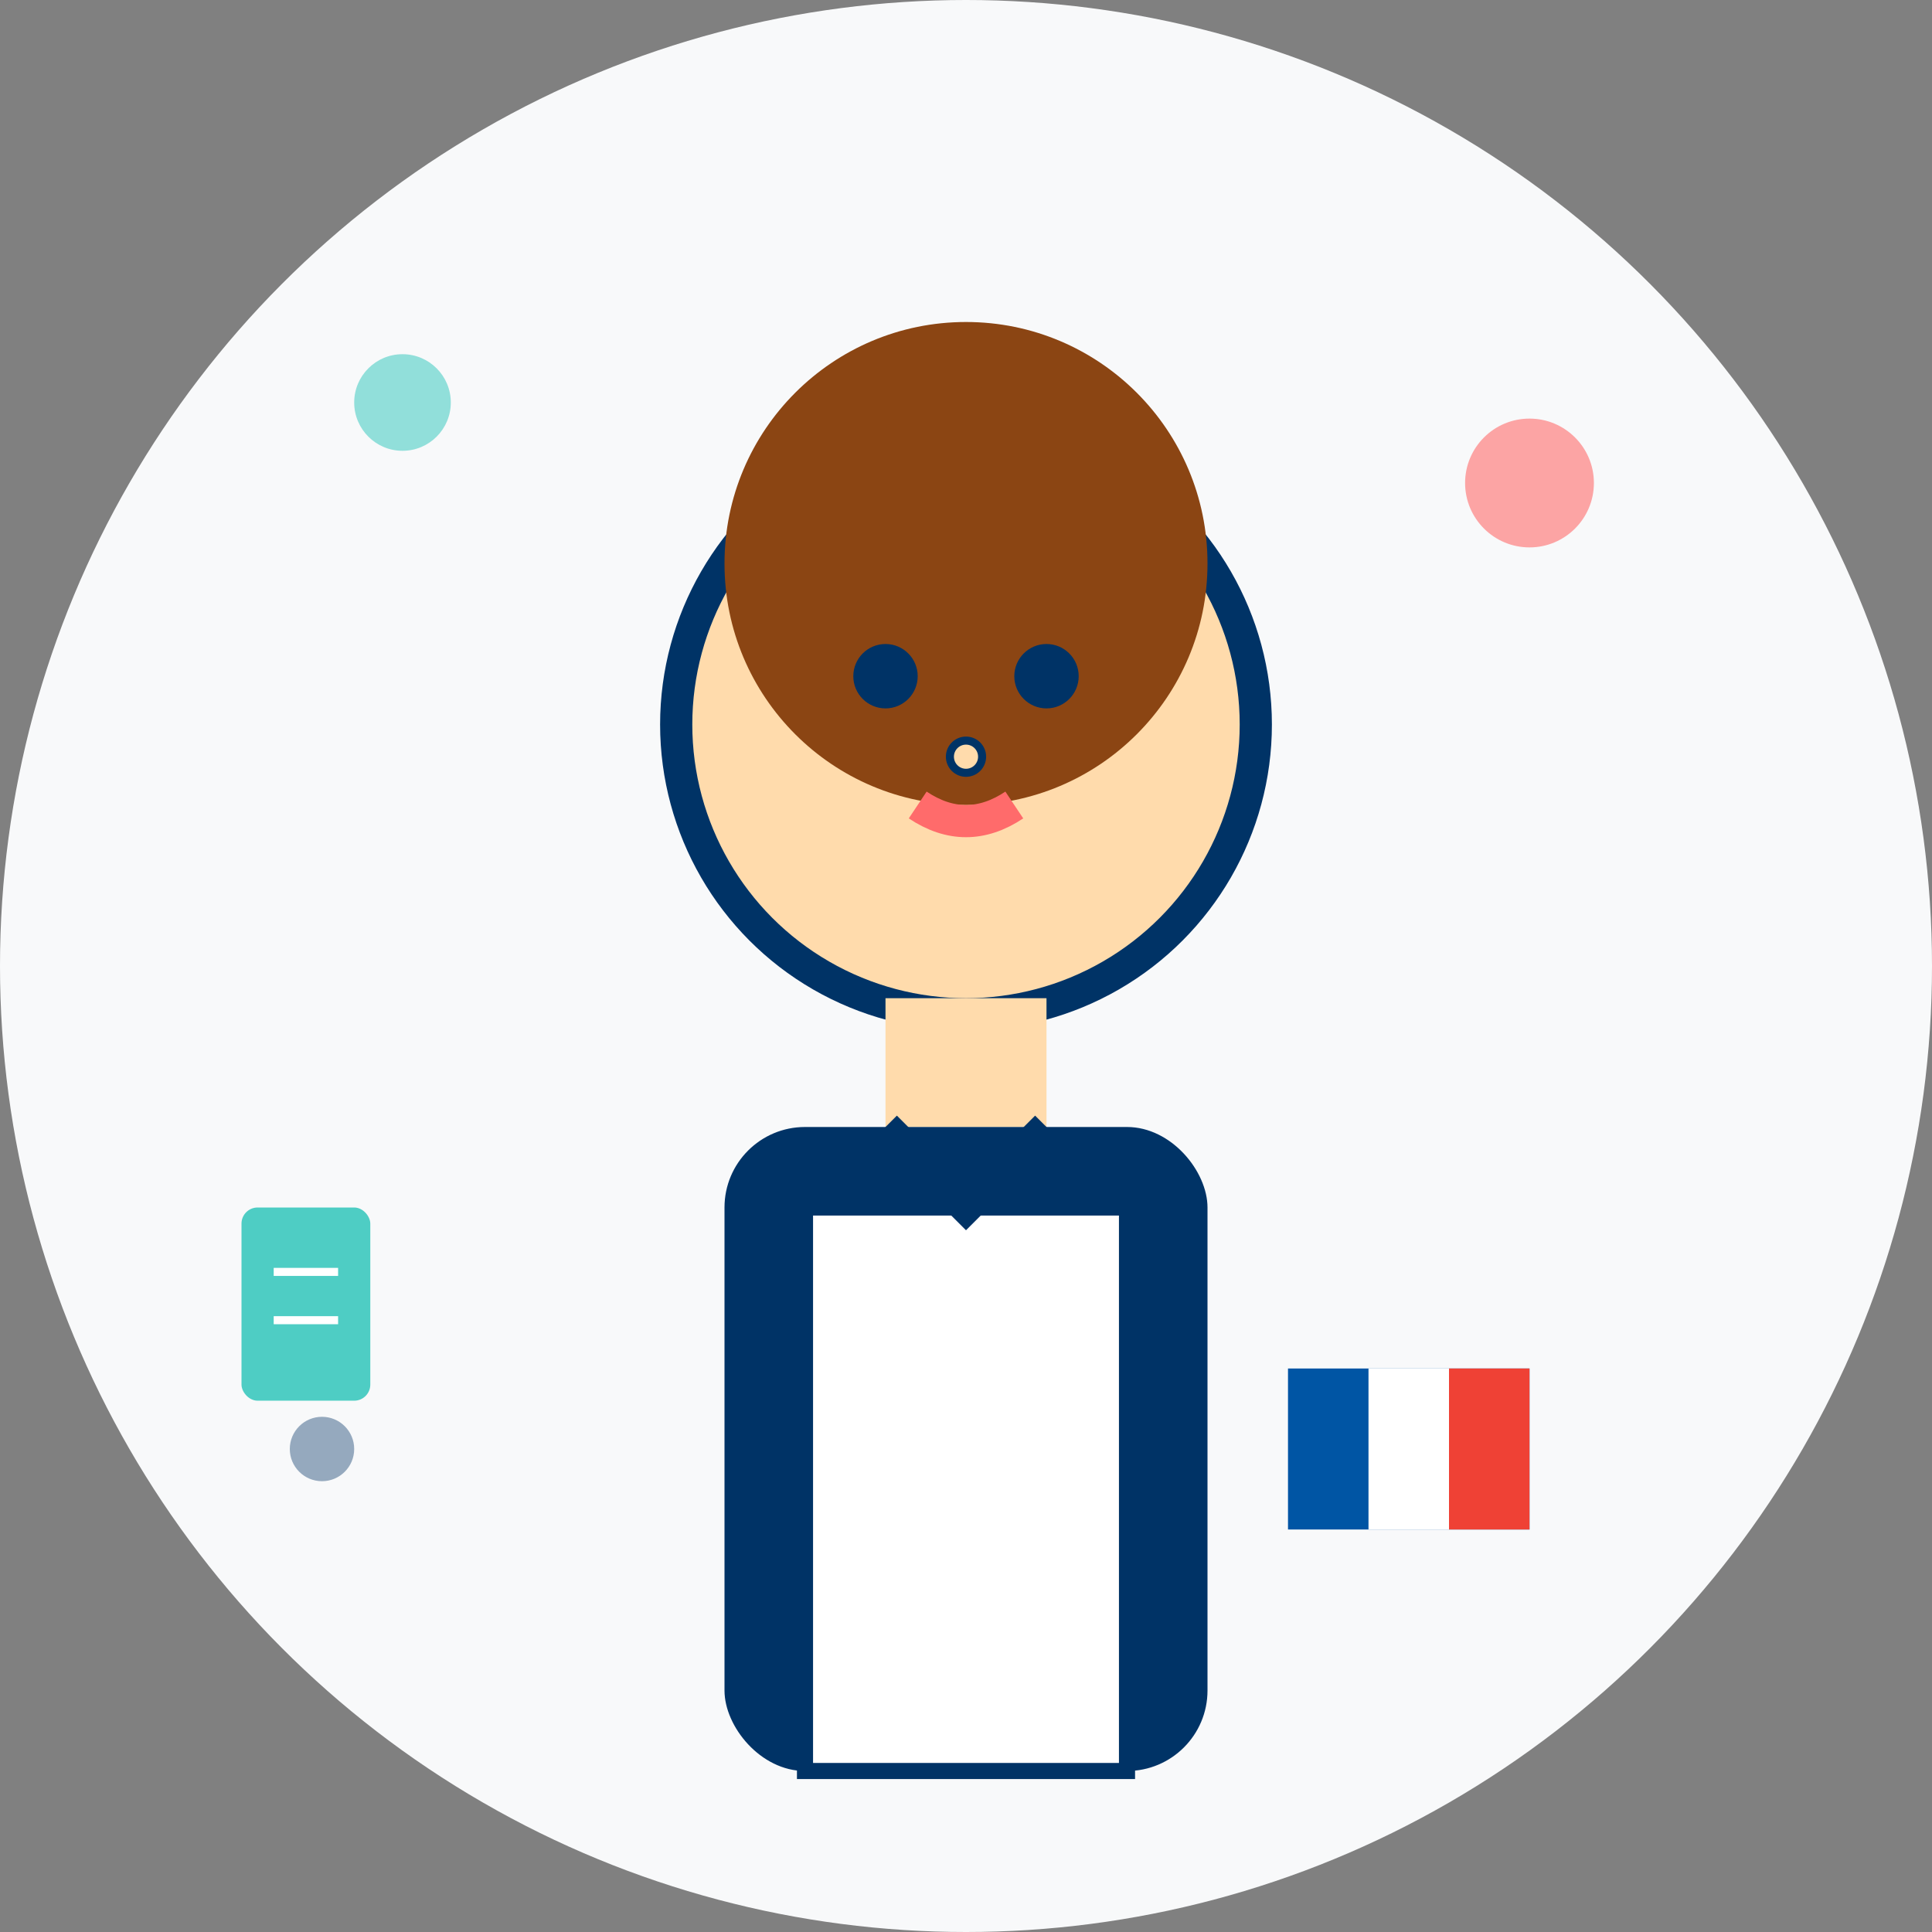
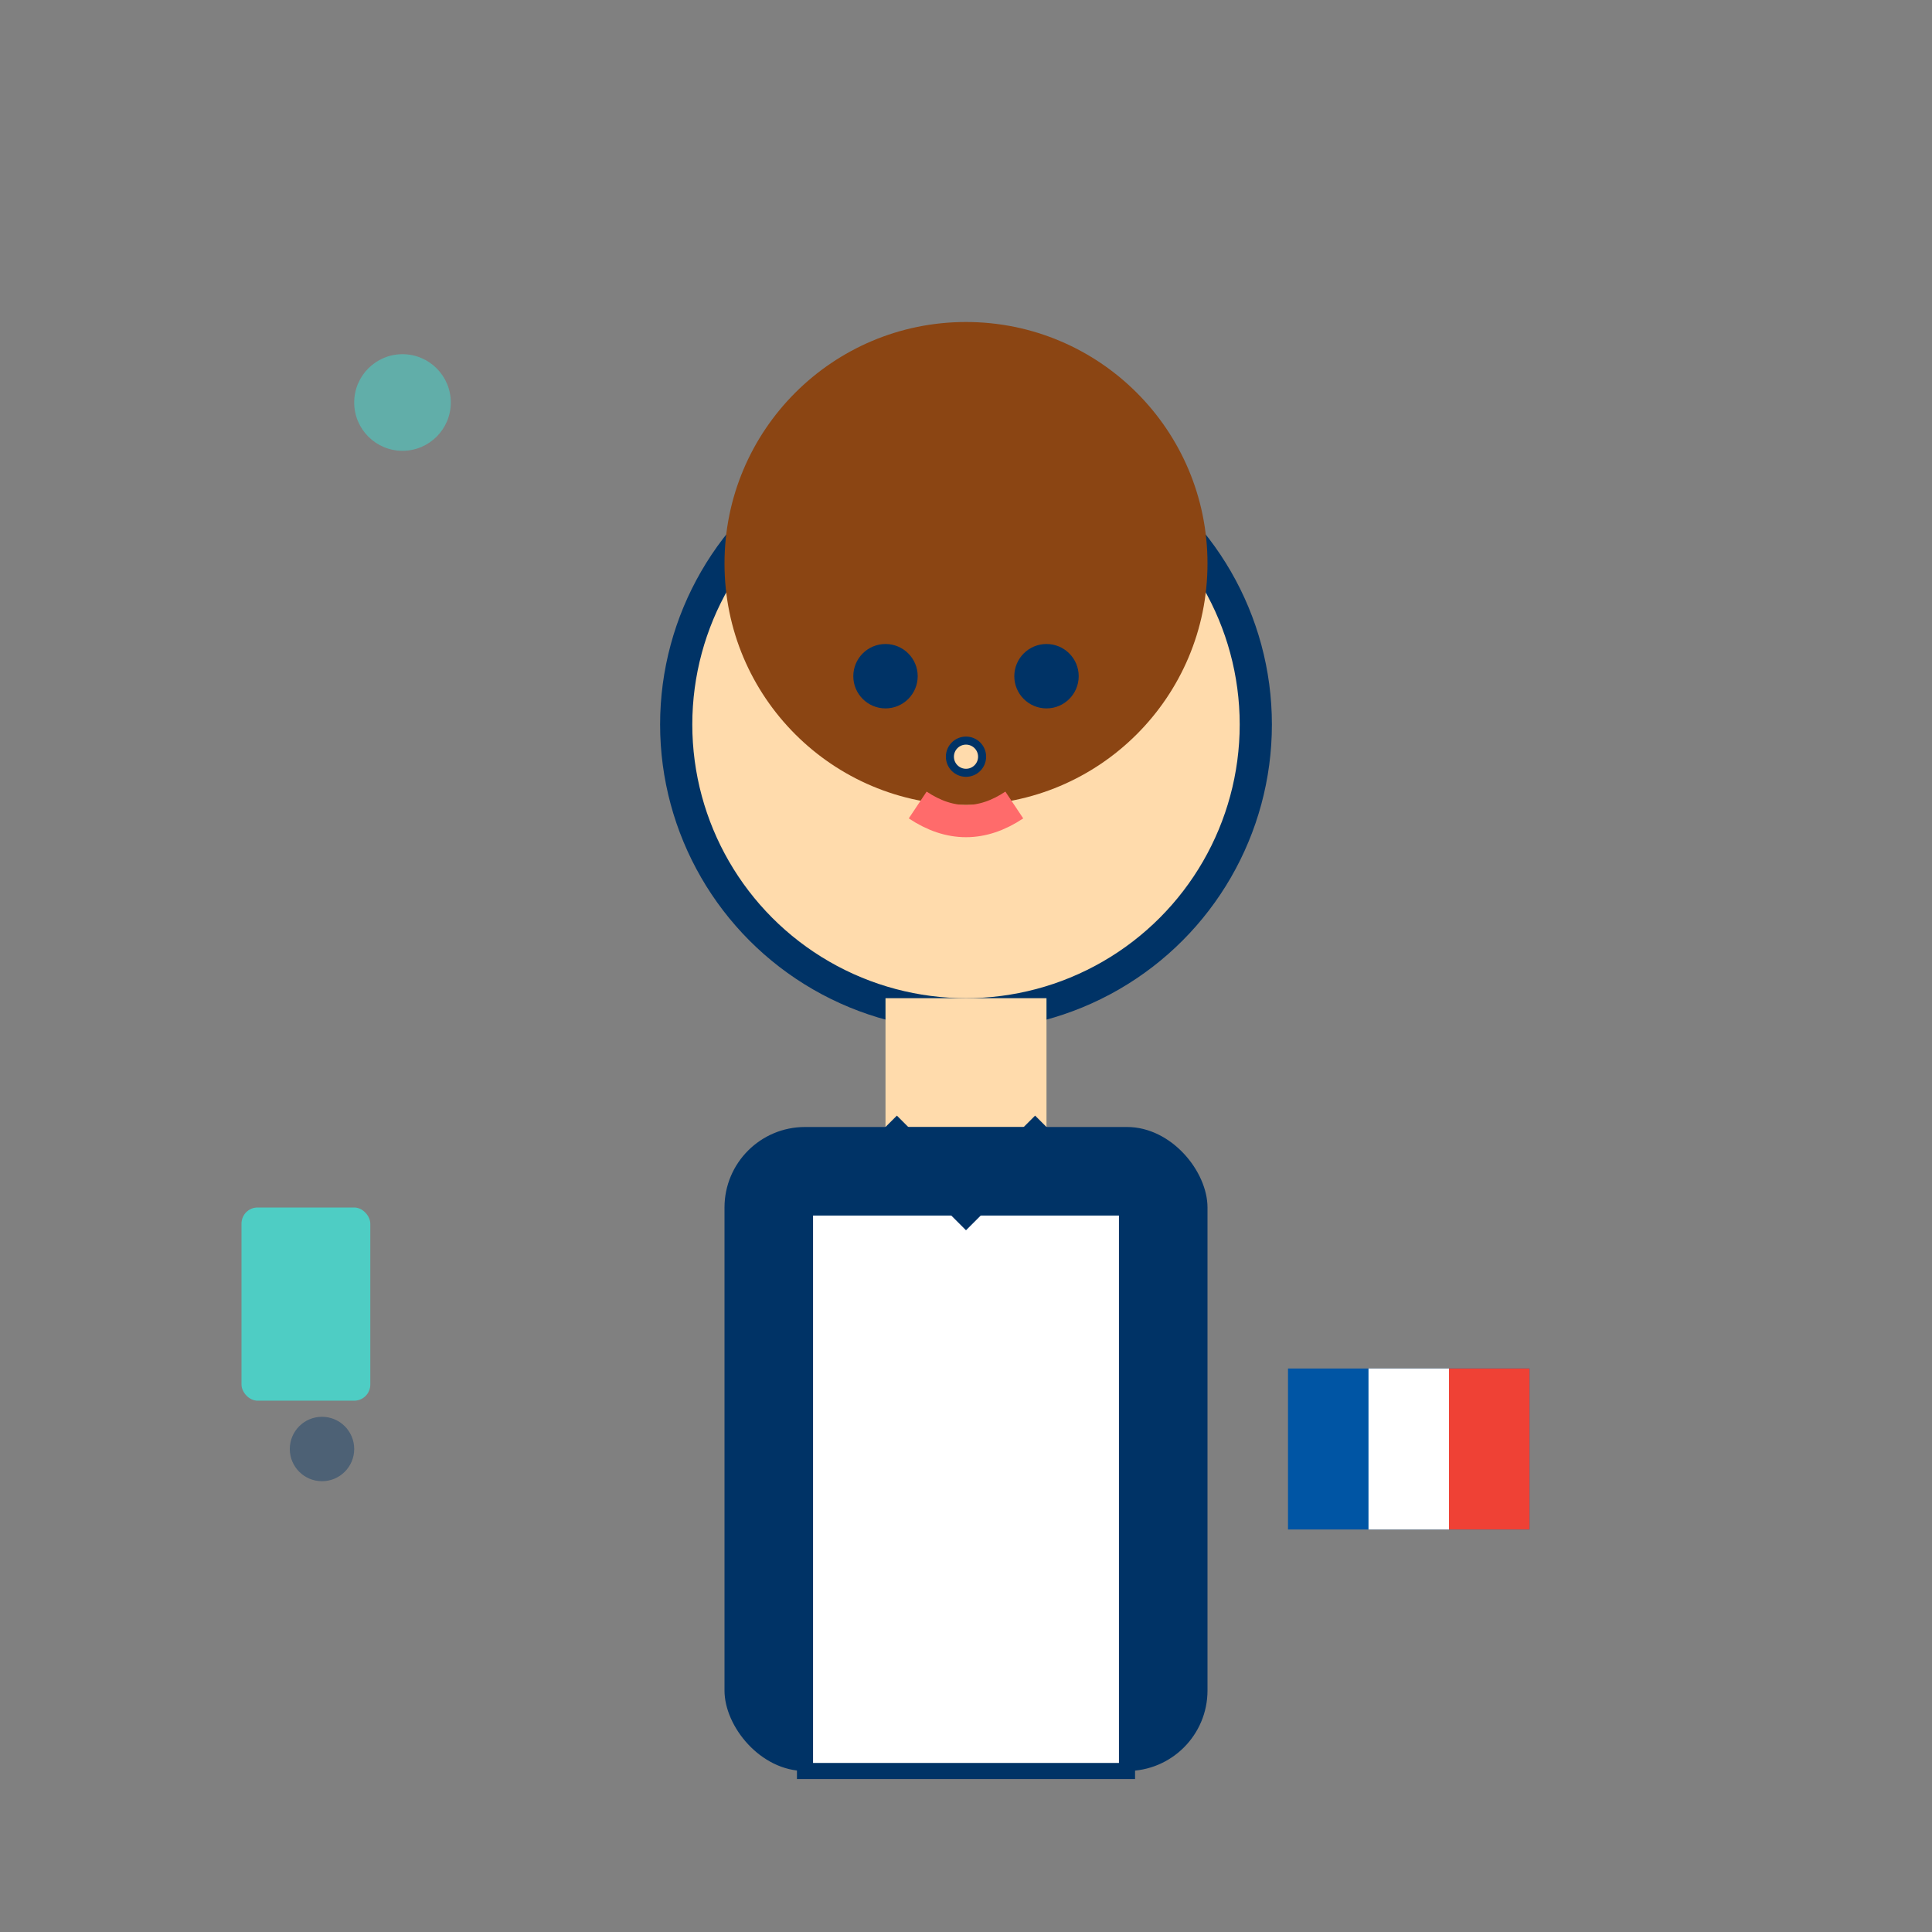
<svg xmlns="http://www.w3.org/2000/svg" width="120" height="120" viewBox="0 0 120 120" fill="none">
  <rect x="0" y="0" width="120" height="120" fill="#808080" stroke="none" />
-   <circle cx="60" cy="60" r="60" fill="#f8f9fa" />
  <circle cx="60" cy="45" r="18" fill="#ffdbac" stroke="#003366" stroke-width="2" />
  <circle cx="60" cy="35" r="15" fill="#8B4513" />
  <circle cx="60" cy="30" r="6" fill="#8B4513" />
  <circle cx="55" cy="42" r="2" fill="#003366" />
  <circle cx="65" cy="42" r="2" fill="#003366" />
  <path d="M52 38 Q55 36 58 38" stroke="#8B4513" stroke-width="1.5" fill="none" />
  <path d="M62 38 Q65 36 68 38" stroke="#8B4513" stroke-width="1.5" fill="none" />
  <circle cx="60" cy="47" r="1" fill="#ffdbac" stroke="#003366" stroke-width="0.5" />
  <path d="M57 50 Q60 52 63 50" stroke="#ff6b6b" stroke-width="2" fill="none" />
  <rect x="55" y="62" width="10" height="8" fill="#ffdbac" />
  <rect x="45" y="70" width="30" height="40" fill="#003366" rx="5" />
  <rect x="50" y="75" width="20" height="35" fill="#ffffff" stroke="#003366" stroke-width="1" />
  <path d="M55 70 L60 75 L65 70" stroke="#003366" stroke-width="2" fill="none" />
  <circle cx="25" cy="25" r="3" fill="#4ecdc4" opacity="0.6" />
-   <circle cx="95" cy="30" r="4" fill="#ff6b6b" opacity="0.6" />
  <circle cx="20" cy="90" r="2" fill="#003366" opacity="0.4" />
  <rect x="80" y="85" width="15" height="10" fill="#0055A4" />
  <rect x="85" y="85" width="5" height="10" fill="#FFFFFF" />
  <rect x="90" y="85" width="5" height="10" fill="#EF4135" />
  <rect x="15" y="75" width="8" height="12" fill="#4ecdc4" rx="1" />
-   <line x1="17" y1="79" x2="21" y2="79" stroke="#ffffff" stroke-width="0.5" />
-   <line x1="17" y1="82" x2="21" y2="82" stroke="#ffffff" stroke-width="0.5" />
</svg>